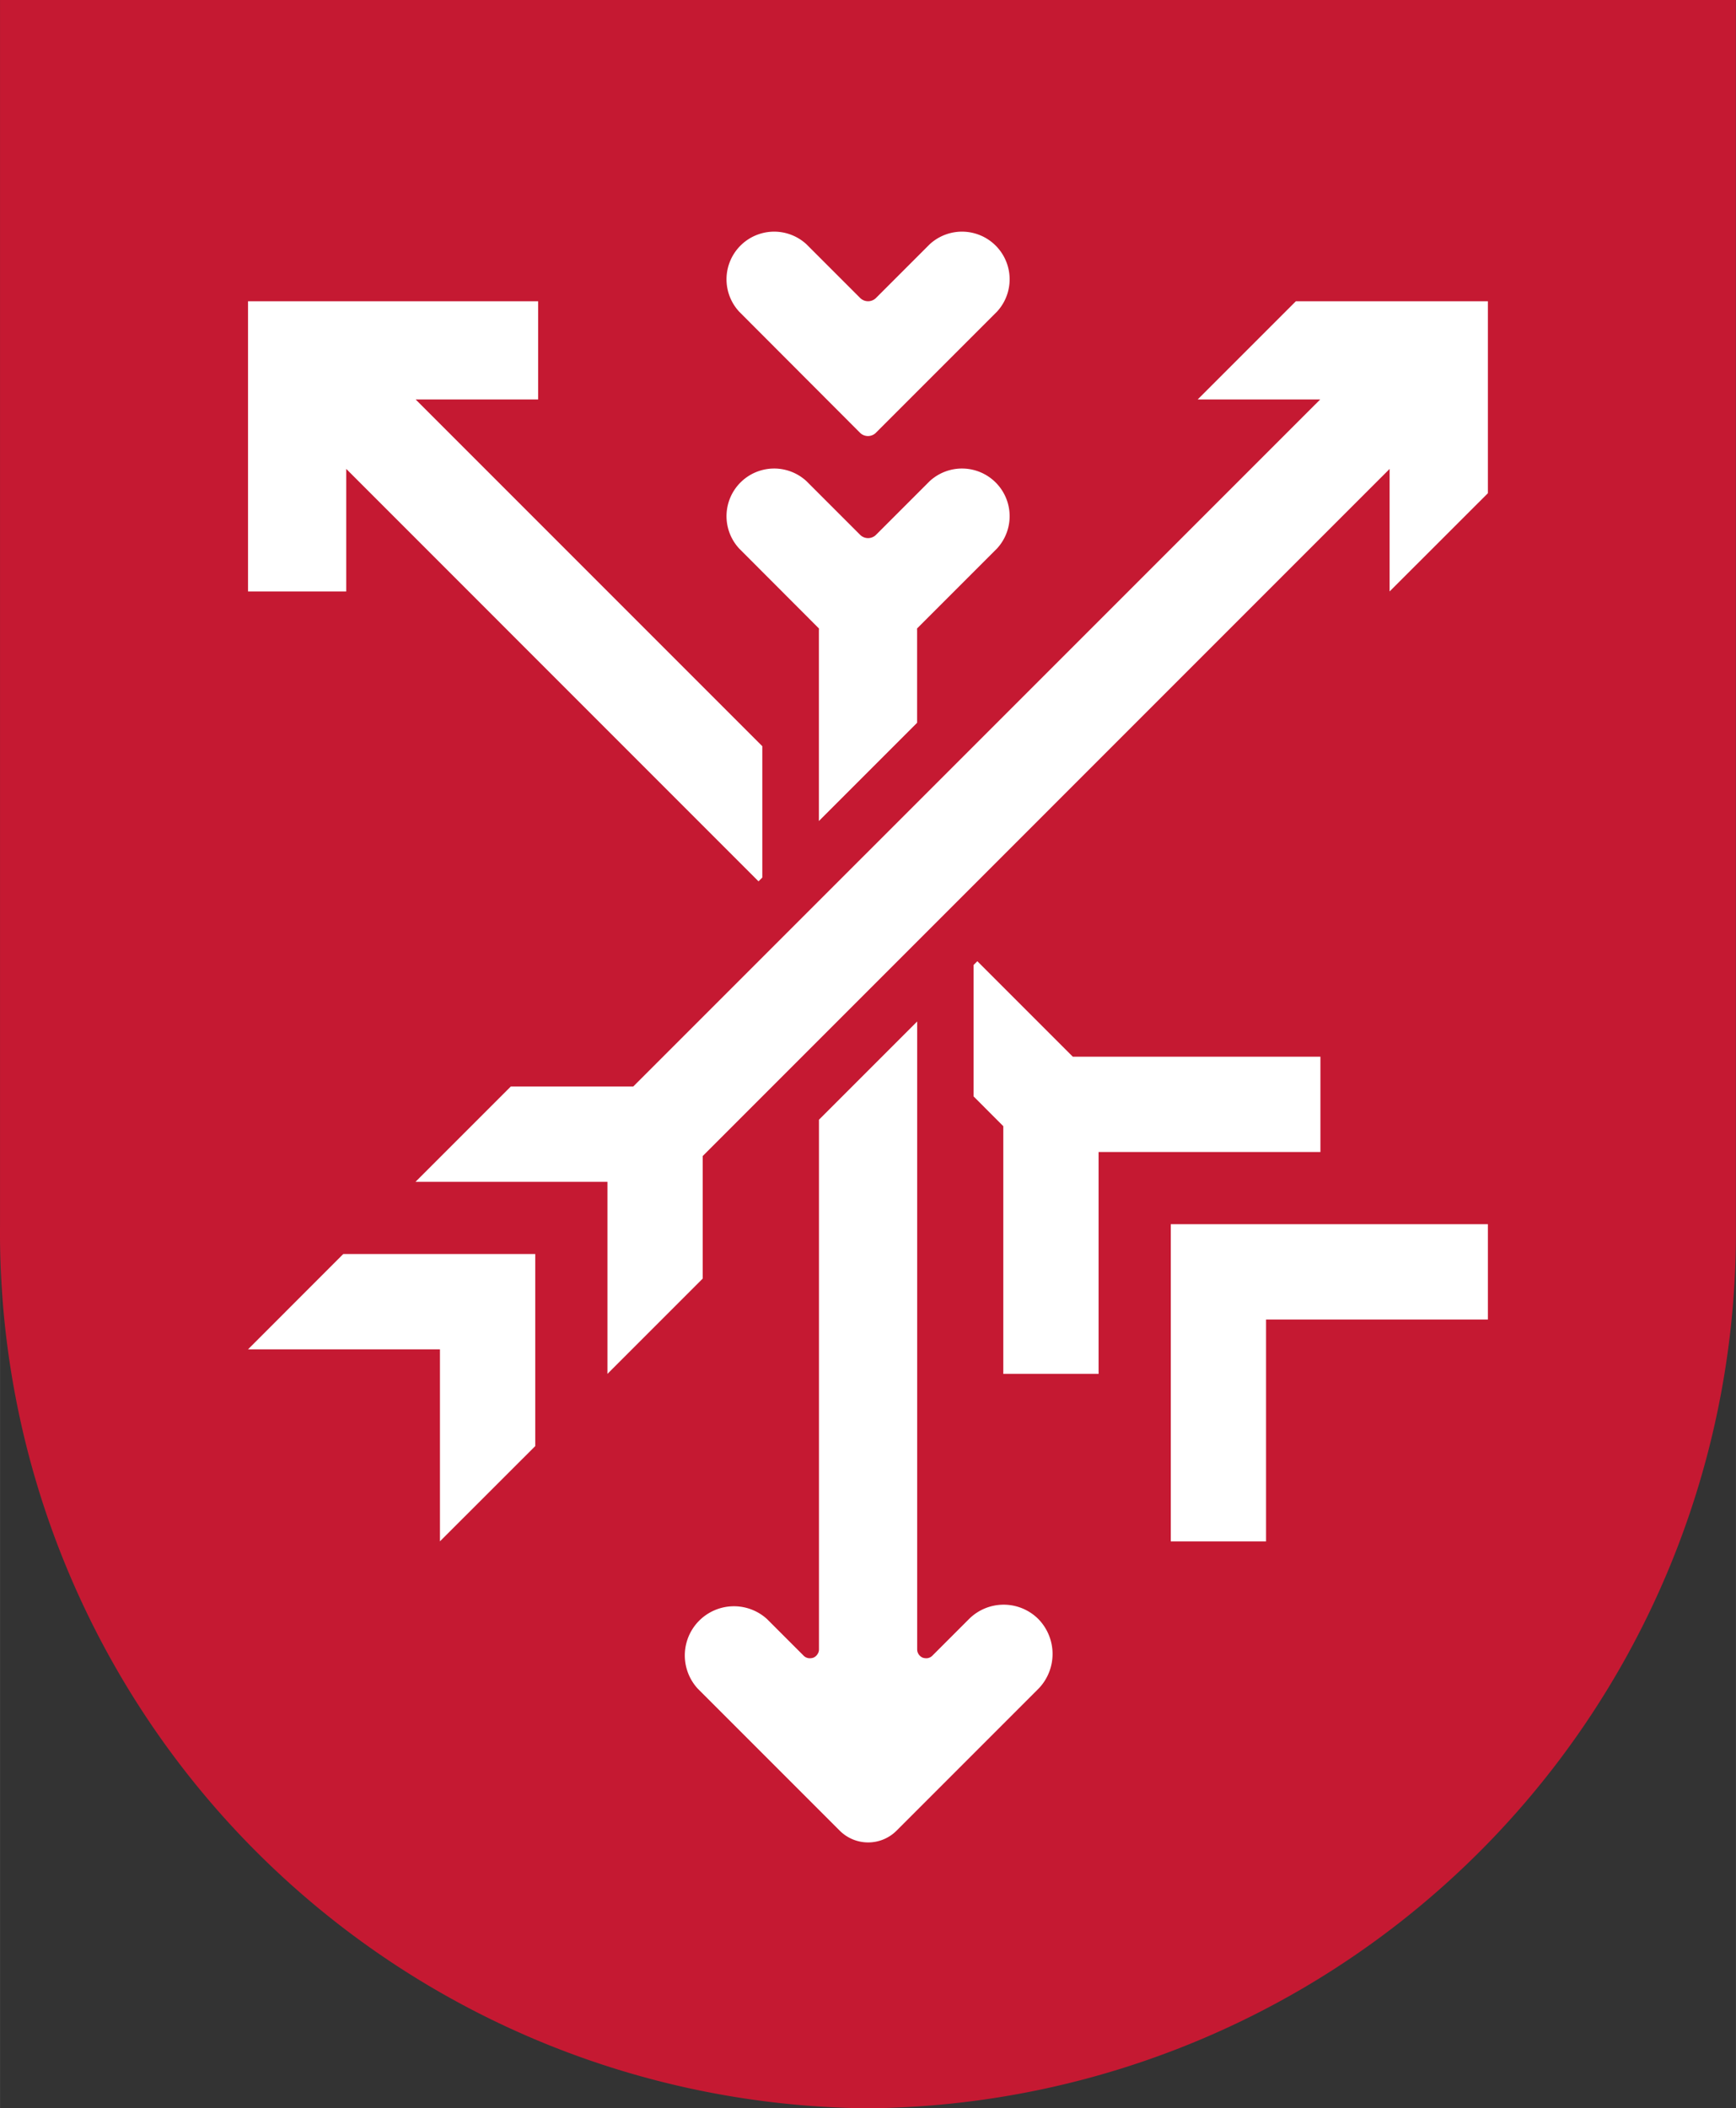
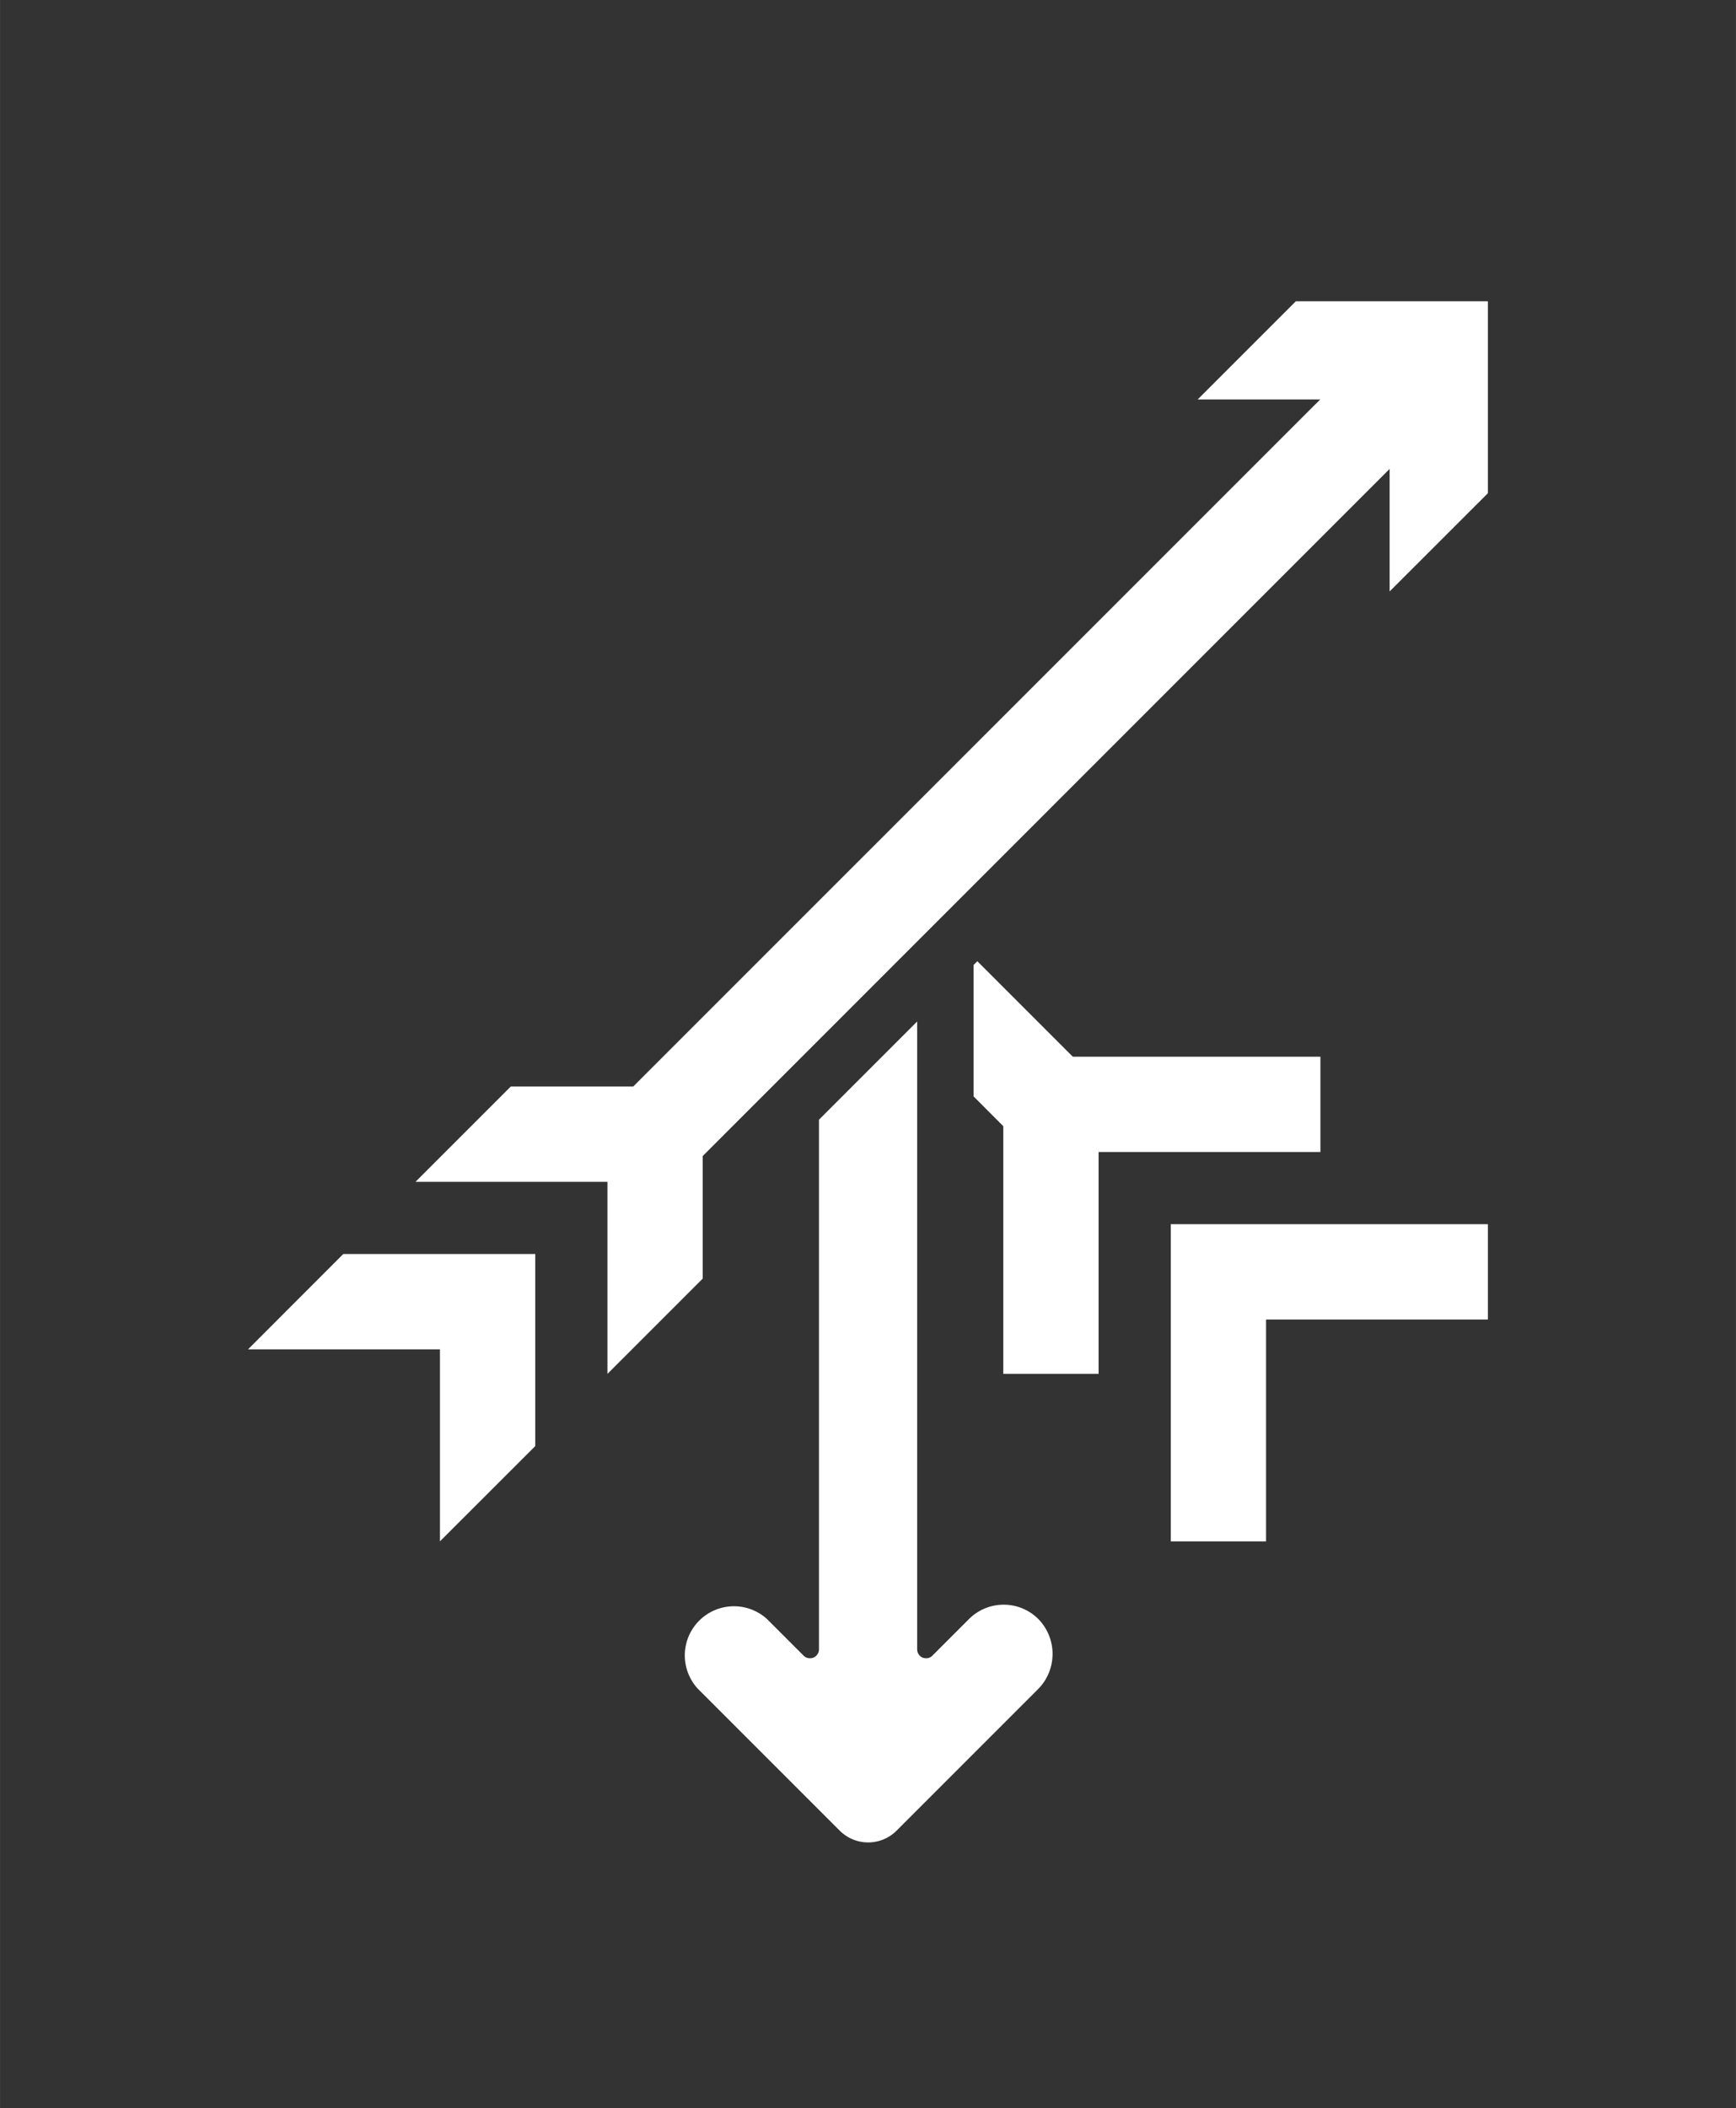
<svg xmlns="http://www.w3.org/2000/svg" id="Layer_1" data-name="Layer 1" width="8.213mm" height="9.972mm" viewBox="0 0 23.281 28.268">
  <rect x="0" y="0" width="23.281" height="28.268" fill="#333333" stroke="none" />
  <defs>
    <style>.cls-1{fill:#c51932;}.cls-2{fill:#fff;}</style>
  </defs>
  <title>text&amp;amp;icons_mobile_</title>
-   <path class="cls-1" d="M0,0V16.426A11.742,11.742,0,0,0,11.64,28.268,11.742,11.742,0,0,0,23.28,16.426V0Z" />
  <polygon class="cls-2" points="17.708 14.168 14.387 14.168 13.107 12.888 13.056 12.939 13.056 14.7 13.455 15.1 13.455 18.421 14.733 18.421 14.733 15.446 17.708 15.446 17.708 14.168" />
-   <polygon class="cls-2" points="7.217 5.356 7.217 4.039 3.326 4.039 3.326 7.93 4.643 7.93 4.643 6.287 10.172 11.817 10.223 11.766 10.223 10.005 5.574 5.356 7.217 5.356" />
  <polygon class="cls-2" points="15.701 16.414 15.701 20.667 16.979 20.667 16.979 17.692 19.954 17.692 19.954 16.414 15.701 16.414" />
  <polygon class="cls-2" points="17.379 4.039 16.062 5.356 17.705 5.356 8.492 14.568 6.85 14.568 5.572 15.846 8.146 15.846 8.146 18.421 9.424 17.143 9.424 15.5 18.636 6.287 18.636 6.287 18.636 7.93 19.954 6.613 19.954 4.039 17.379 4.039" />
  <polygon class="cls-2" points="4.592 16.825 3.326 18.092 5.9 18.092 5.9 20.666 7.178 19.389 7.178 16.814 4.604 16.814 4.592 16.825" />
  <path class="cls-2" d="M13.926,21.709a.658.658,0,0,0-.931-.001l-.001.001-.492.492a.118.118,0,0,1-.036.024l-.012.004a.101.101,0,0,1-.028.005.159.159,0,0,1-.052-.008.122.122,0,0,1-.034-.022l-.008-.008a.115.115,0,0,1-.018-.025l-.005-.011a.119.119,0,0,1-.009-.044v-8.42l-1.317,1.317v7.103a.119.119,0,0,1-.009.044l-.006.011a.109.109,0,0,1-.018.025l-.008.008a.111.111,0,0,1-.034.022.164.164,0,0,1-.04.008h-.013a.118.118,0,0,1-.028-.005l-.012-.004a.12.12,0,0,1-.036-.024l-.492-.492a.659.659,0,0,0-.931.931l1.905,1.905a.539.539,0,0,0,.762.001l.001-.001,1.905-1.905A.67.67,0,0,0,13.926,21.709Z" />
-   <path class="cls-2" d="M11.533,5.802a.151.151,0,0,0,.214,0L13.37,4.179a.639.639,0,0,0-.903-.903l-.719.719a.151.151,0,0,1-.213,0h0l-.719-.719a.639.639,0,0,0-.903.903Z" />
-   <path class="cls-2" d="M10.983,8.427h0l-.001.027v2.554l1.317-1.317V8.454l-.001-.027L13.37,7.355a.639.639,0,0,0-.903-.903l-.719.719a.151.151,0,0,1-.213,0l0,0-.719-.719a.639.639,0,0,0-.903.903Z" />
</svg>